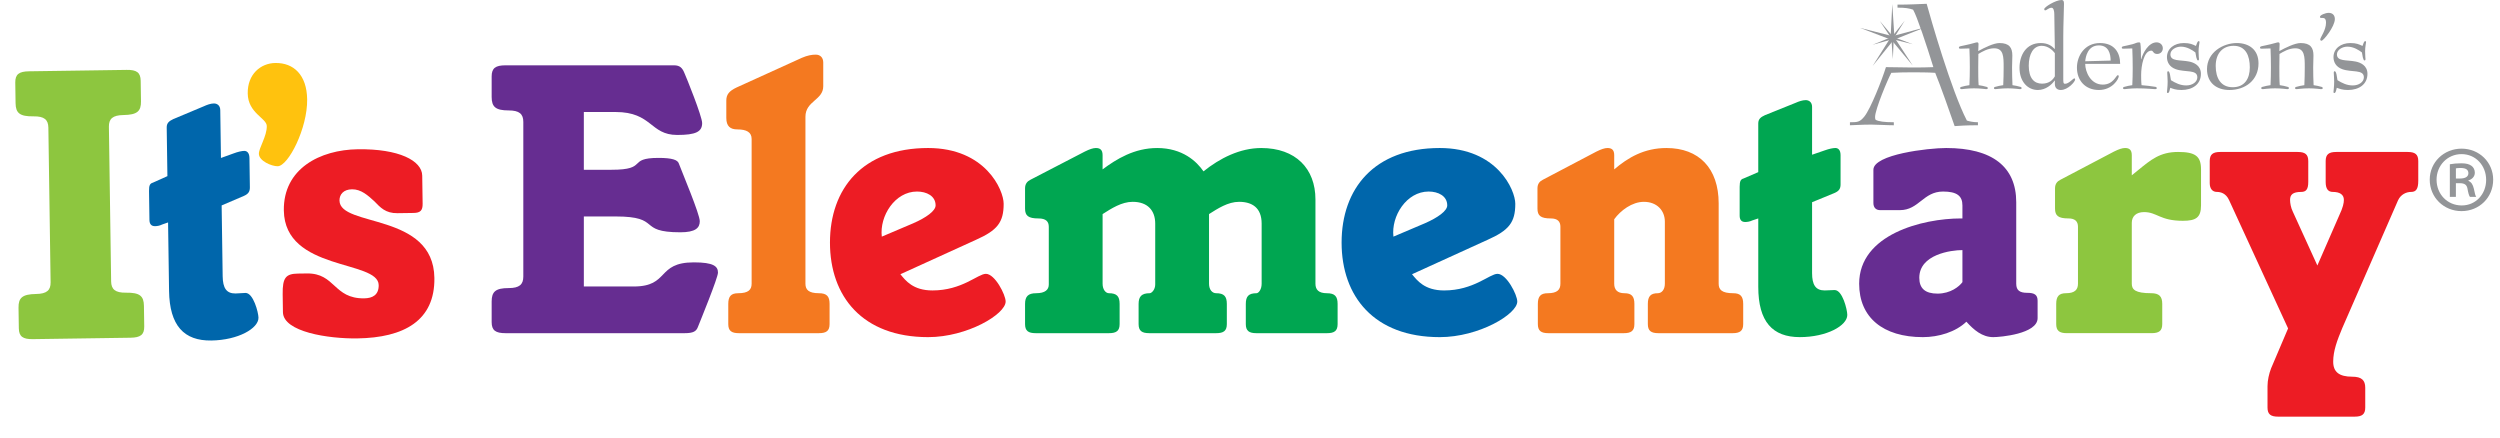
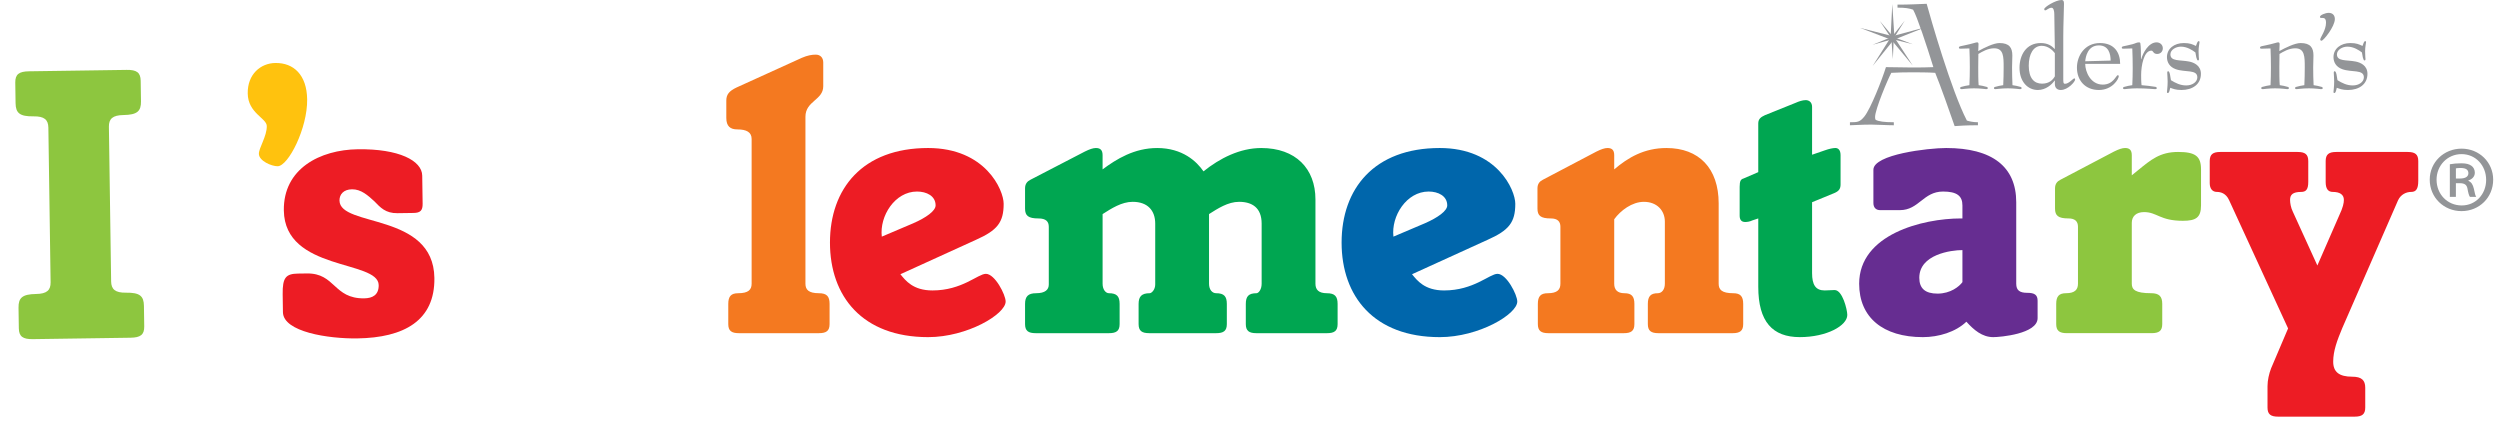
<svg xmlns="http://www.w3.org/2000/svg" id="a" width="400.024" height="70.156" viewBox="0 0 400.024 70.156">
  <defs>
    <style>.b{fill:#ffc20e;}.c{fill:#939598;}.d{fill:#662d91;}.e{fill:#f47920;}.f{fill:#8dc63f;}.g{fill:#0066ab;}.h{fill:#ed1c24;}.i{fill:#00a651;}</style>
  </defs>
  <g>
    <path class="f" d="M17.783,45.03c.018,1.266,.659,1.826,2.369,1.802,2.215-.032,2.857,.528,2.879,2.111l.048,3.292c.019,1.329-.608,1.781-2.19,1.804l-15.636,.227c-1.583,.022-2.222-.412-2.241-1.741l-.048-3.292c-.022-1.583,.602-2.161,2.818-2.193,1.709-.024,2.333-.603,2.315-1.868l-.358-24.752c-.018-1.267-.659-1.827-2.368-1.802-2.216,.032-2.857-.528-2.879-2.11l-.048-3.292c-.019-1.33,.607-1.783,2.19-1.806l15.636-.226c1.582-.023,2.222,.411,2.241,1.741l.048,3.292c.022,1.582-.603,2.161-2.818,2.192-1.71,.025-2.334,.604-2.316,1.87l.358,24.752Z" />
-     <path class="g" d="M26.892,35.591l-.944,.33c-.377,.195-.82,.265-1.136,.269-.57,.009-.891-.303-.901-1l-.066-4.621c-.014-.95,.172-1.206,.613-1.339l2.328-1.046-.112-7.786c-.01-.696,.365-1.018,1.057-1.345l4.846-2.032c.566-.261,1.133-.46,1.639-.467,.507-.007,1.018,.302,1.028,1.062l.111,7.66,2.016-.727c.693-.263,1.324-.399,1.704-.405s.826,.242,.839,1.128l.067,4.685c.01,.696-.237,1.08-.992,1.407l-3.524,1.507,.164,11.331c.027,1.898,.61,2.777,2.066,2.756,.506-.007,1.139-.08,1.581-.086,1.266-.019,2.071,3.136,2.083,3.959,.025,1.709-3.24,3.593-7.544,3.654-4.368,.064-6.683-2.372-6.763-7.943l-.158-10.951Z" />
    <path class="b" d="M44.063,10.079c2.912-.043,5.029,1.891,5.085,5.815,.067,4.621-3.011,10.681-4.72,10.706-.95,.014-2.988-.844-3.005-1.983-.014-.949,1.29-2.804,1.266-4.451-.018-1.266-3.005-2.046-3.051-5.211-.045-3.102,2.082-4.843,4.424-4.877Z" />
    <path class="h" d="M45.23,47.102c-.04-2.722,.522-3.299,2.484-3.328l1.393-.019c4.558-.066,4.237,4.054,9.175,3.982,1.329-.019,2.334-.541,2.312-2.123-.059-4.052-15.037-2.188-15.178-11.937-.097-6.709,5.811-9.708,11.825-9.795,6.583-.095,10.283,1.815,10.318,4.22l.065,4.494c.016,1.076-.359,1.461-1.435,1.477l-2.596,.037c-1.898,.027-2.735-.91-3.7-1.909-1.026-.935-2.117-1.933-3.573-1.912-1.393,.02-2.014,.853-2,1.802,.062,4.305,15.033,1.873,15.185,12.38,.099,6.836-4.864,9.567-12.333,9.676-4.621,.066-11.855-1.031-11.901-4.197l-.041-2.849Z" />
  </g>
  <g>
-     <path class="d" d="M93.42,27.165h4.432c5.951,0,2.406-1.899,7.534-1.899,2.153,0,3.039,.317,3.229,.886,.57,1.52,3.356,8.104,3.356,9.243,0,1.076-.697,1.773-3.103,1.773-7.027,0-2.849-2.533-10.382-2.533h-5.065v11.206h7.977c5.761,0,3.608-3.861,9.623-3.861,3.166,0,3.862,.633,3.862,1.645,0,.823-2.849,7.787-3.229,8.737-.253,.633-.696,.949-2.089,.949h-28.679c-1.583,0-2.216-.443-2.216-1.772v-3.292c0-1.583,.633-2.152,2.723-2.152,1.709,0,2.342-.57,2.342-1.836V19.505c0-1.267-.633-1.836-2.342-1.836-2.089,0-2.723-.57-2.723-2.153v-3.292c0-1.33,.633-1.772,2.216-1.772h26.97c.95,0,1.33,.443,1.646,1.203,.316,.696,2.849,6.964,2.849,8.04,0,1.393-1.013,1.899-3.989,1.899-4.368,0-3.988-3.672-9.876-3.672h-5.065v9.243Z" />
    <path class="e" d="M118.241,53.312c-1.203,0-1.71-.38-1.71-1.456v-3.228c0-1.203,.443-1.71,1.583-1.71,1.646,0,2.153-.569,2.153-1.52V22.227c0-1.076-.823-1.52-2.279-1.52-1.14,0-1.772-.506-1.772-1.836v-2.786c0-.95,.443-1.52,1.646-2.089l10.446-4.748c.886-.38,1.583-.506,2.216-.506,.696,0,1.203,.443,1.203,1.266v3.798c0,2.216-2.849,2.343-2.849,4.875v26.716c0,.95,.506,1.52,2.152,1.52,1.266,0,1.71,.507,1.71,1.71v3.228c0,1.076-.506,1.456-1.71,1.456h-12.788Z" />
    <path class="h" d="M144.072,43.879c.823,1.013,2.026,2.596,5.128,2.596,4.748,0,7.281-2.659,8.547-2.659,1.456,0,3.166,3.356,3.166,4.432,0,2.025-6.141,5.697-12.409,5.697-10.509,0-15.701-6.521-15.701-15.131s5.191-15.13,15.701-15.13c9.18,0,12.092,6.71,12.092,8.926,0,2.976-1.013,4.242-4.431,5.762l-12.092,5.508Zm2.089-8.167c2.026-.887,3.545-1.963,3.545-2.849,0-1.52-1.456-2.216-2.976-2.216-3.545,0-6.015,3.925-5.635,7.217l5.065-2.152Z" />
    <path class="i" d="M167.816,36.282c0-.823-.443-1.329-1.646-1.329-1.646,0-2.152-.443-2.152-1.583v-3.228c0-.76,.38-1.14,.886-1.393l8.673-4.495c.76-.38,1.33-.57,1.772-.57,.633,0,1.076,.253,1.076,1.14v2.279c2.216-1.646,5.065-3.418,8.737-3.418,4.052,0,6.331,2.152,7.407,3.735,2.596-2.089,5.824-3.735,9.243-3.735,5.508,0,8.673,3.292,8.673,8.23v13.484c0,.95,.507,1.52,1.836,1.52,1.267,0,1.71,.507,1.71,1.71v3.228c0,1.076-.506,1.456-1.71,1.456h-11.269c-1.203,0-1.71-.38-1.71-1.456v-3.228c0-1.203,.443-1.71,1.71-1.71,.316,0,.823-.569,.823-1.52v-9.623c0-2.532-1.52-3.482-3.608-3.482-1.773,0-3.419,1.076-4.811,1.962v11.142c0,.95,.506,1.52,1.14,1.52,1.266,0,1.709,.507,1.709,1.71v3.228c0,1.076-.506,1.456-1.709,1.456h-10.699c-1.203,0-1.71-.38-1.71-1.456v-3.228c0-1.203,.506-1.71,1.772-1.71,.317,0,.887-.569,.887-1.393v-9.749c0-2.089-1.203-3.482-3.609-3.482-1.772,0-3.418,1.076-4.811,1.962v11.142c0,.95,.507,1.52,1.013,1.52,1.266,0,1.71,.507,1.71,1.71v3.228c0,1.076-.507,1.456-1.71,1.456h-11.712c-1.203,0-1.709-.38-1.709-1.456v-3.228c0-1.203,.506-1.71,1.772-1.71,1.456,0,2.026-.569,2.026-1.393v-9.243Z" />
    <path class="g" d="M225.938,43.879c.823,1.013,2.026,2.596,5.128,2.596,4.748,0,7.281-2.659,8.547-2.659,1.456,0,3.166,3.356,3.166,4.432,0,2.025-6.141,5.697-12.409,5.697-10.509,0-15.701-6.521-15.701-15.131s5.191-15.13,15.701-15.13c9.18,0,12.092,6.71,12.092,8.926,0,2.976-1.013,4.242-4.432,5.762l-12.092,5.508Zm2.089-8.167c2.026-.887,3.545-1.963,3.545-2.849,0-1.52-1.456-2.216-2.976-2.216-3.545,0-6.015,3.925-5.635,7.217l5.065-2.152Z" />
    <path class="e" d="M249.681,36.282c0-.823-.443-1.329-1.52-1.329-1.646,0-2.152-.443-2.152-1.583v-3.228c0-.76,.38-1.14,.886-1.393l8.547-4.495c.76-.38,1.33-.57,1.772-.57,.633,0,1.076,.253,1.076,1.14v2.279c2.216-1.899,4.811-3.418,8.357-3.418,5.191,0,8.357,3.228,8.357,8.863v12.851c0,.95,.506,1.52,2.342,1.52,1.14,0,1.583,.507,1.583,1.71v3.228c0,1.076-.506,1.456-1.709,1.456h-11.839c-1.203,0-1.71-.38-1.71-1.456v-3.228c0-1.203,.443-1.71,1.583-1.71,.633,0,1.139-.569,1.139-1.52v-9.939c0-1.772-1.266-3.166-3.355-3.166-1.899,0-3.735,1.393-4.748,2.786v10.319c0,.95,.507,1.52,1.646,1.52s1.583,.507,1.583,1.71v3.228c0,1.076-.506,1.456-1.71,1.456h-12.029c-1.203,0-1.709-.38-1.709-1.456v-3.228c0-1.203,.443-1.71,1.583-1.71,1.52,0,2.026-.569,2.026-1.52v-9.116Z" />
    <path class="i" d="M281.338,34.952l-.95,.316c-.38,.19-.823,.253-1.14,.253-.57,0-.886-.317-.886-1.013v-4.622c0-.95,.19-1.203,.633-1.33l2.343-1.013v-7.787c0-.696,.38-1.013,1.076-1.33l4.875-1.962c.57-.253,1.14-.443,1.647-.443,.506,0,1.013,.317,1.013,1.077v7.66l2.026-.696c.696-.253,1.33-.38,1.71-.38s.823,.253,.823,1.14v4.685c0,.696-.253,1.076-1.013,1.393l-3.545,1.456v11.332c0,1.899,.57,2.786,2.026,2.786,.506,0,1.14-.064,1.583-.064,1.267,0,2.026,3.165,2.026,3.988,0,1.709-3.292,3.545-7.597,3.545-4.369,0-6.647-2.469-6.647-8.04v-10.952Z" />
    <path class="d" d="M322.617,45.398c0,1.077,.57,1.457,1.773,1.457,1.139,0,1.646,.316,1.646,1.266v2.786c0,2.532-6.015,3.038-7.091,3.038-1.772,0-3.102-1.14-4.305-2.469-1.71,1.647-4.432,2.469-6.964,2.469-6.394,0-10.192-3.165-10.192-8.547,0-7.913,10.192-10.445,16.27-10.445h.253v-2.089c0-1.52-.886-2.216-3.102-2.216-3.166,0-3.862,2.976-6.901,2.976h-3.166c-.633,0-1.076-.38-1.076-1.14v-5.318c0-2.469,8.8-3.482,11.649-3.482,7.344,0,11.206,2.976,11.206,8.673v13.041Zm-8.61-5.381c-1.836,0-6.901,.696-6.901,4.432,0,1.709,.95,2.532,2.913,2.532,2.089,0,3.482-1.14,3.988-1.836v-5.128Z" />
    <path class="f" d="M328.824,30.141c0-.76,.38-1.14,.887-1.393l8.546-4.495c.76-.38,1.33-.57,1.773-.57,.633,0,1.076,.253,1.076,1.14v3.228l1.013-.823c2.026-1.646,3.482-2.913,6.394-2.913,2.785,0,3.672,.697,3.672,2.786v5.761c0,1.962-.823,2.469-2.913,2.469-3.672,0-4.115-1.393-6.204-1.393-1.266,0-1.962,.696-1.962,1.71v9.749c0,.95,.57,1.52,3.102,1.52,1.266,0,1.772,.507,1.772,1.71v3.228c0,1.076-.506,1.456-1.709,1.456h-13.548c-1.203,0-1.71-.38-1.71-1.456v-3.228c0-1.203,.443-1.71,1.583-1.71,1.393,0,1.899-.569,1.899-1.52v-9.116c0-.823-.443-1.329-1.519-1.329-1.646,0-2.153-.443-2.153-1.583v-3.228Z" />
    <path class="h" d="M367.635,24.316c1.203,0,1.709,.38,1.709,1.456v3.355c0,1.203-.38,1.583-1.139,1.583-1.33,0-1.773,.443-1.773,1.266,0,.506,.127,1.266,.443,1.899l3.925,8.609,3.482-7.977c.633-1.33,.76-2.026,.76-2.532,0-.823-.633-1.266-1.772-1.266-.76,0-1.14-.507-1.14-1.583v-3.355c0-1.077,.507-1.456,1.709-1.456h11.396c1.203,0,1.71,.38,1.71,1.456v3.165c0,1.33-.38,1.773-1.14,1.773s-1.647,.38-2.09,1.33l-8.926,20.448c-.823,1.963-1.456,3.672-1.456,5.382,0,1.645,.949,2.405,3.038,2.405,1.52,0,2.09,.57,2.09,1.772v3.166c0,1.076-.507,1.456-1.71,1.456h-12.218c-1.203,0-1.71-.38-1.71-1.456v-3.419c0-.949,.253-2.026,.57-2.849l2.722-6.394-9.433-20.512c-.507-1.14-1.393-1.33-1.963-1.33-.696,0-1.14-.507-1.14-1.393v-3.545c0-1.077,.507-1.456,1.71-1.456h12.345Z" />
  </g>
  <path class="c" d="M303.622,.741c1.983,0,3.081-.08,4.663-.134,.616,2.252,3.941,13.886,6.434,18.684,.322,.107,.965,.269,1.771,.269v.481c-1.798,0-3.031,.083-3.729,.136-.669-1.958-2.304-6.569-3.108-8.525-1.072-.081-2.921-.081-3.833-.081-.724,0-2.52,.027-3.191,.081-.563,1.019-2.6,5.87-2.6,7.076,0,.19,.028,.351,.082,.43,.428,.269,1.393,.402,2.921,.402v.481c-1.206,0-2.627-.106-3.619-.106-1.609,0-2.761,.106-3.405,.106v-.481c1.233,0,1.581-.027,2.305-.911,1.019-1.26,2.843-5.926,3.458-7.908,1.393,.026,3.324,.054,3.861,.054,1.715,0,2.734,0,3.725-.054-1.124-3.618-2.599-8.094-3.242-9.194-.617-.217-1.261-.324-2.493-.324v-.481Z" />
  <polygon class="c" points="306.062 10.496 302.827 6.602 299.65 10.543 302.353 6.264 297.621 4.46 302.528 5.71 302.782 .651 303.111 5.702 307.999 4.383 303.295 6.259 306.062 10.496" />
  <polygon class="c" points="306.06 7.074 303.01 6.319 302.873 9.463 302.647 6.326 299.618 7.167 302.53 5.982 300.793 3.361 302.82 5.767 304.776 3.305 303.116 5.974 306.06 7.074" />
  <g>
    <path class="c" d="M323.229,14.266c-.177,0-.906-.131-1.966-.131-1.061,0-1.79,.131-1.966,.131-.11,0-.242-.022-.242-.154,0-.132,.068-.198,.222-.22,.331-.112,.838-.2,1.258-.265,.045-.576,.067-2.19,.067-2.851,0-1.701,0-3.048-1.525-3.048-1.017,0-1.923,.551-2.519,.905,0,.707-.022,1.413-.022,2.143,0,.661,0,2.275,.065,2.851,.42,.065,.906,.152,1.238,.265,.154,.021,.221,.088,.221,.22,0,.132-.132,.154-.242,.154-.176,0-.907-.131-1.968-.131-1.06,0-1.788,.131-1.966,.131-.111,0-.242-.022-.242-.154,0-.132,.066-.198,.22-.22,.332-.112,.84-.2,1.261-.265,.044-.576,.066-2.19,.066-2.851,0-.685-.021-2.431-.066-3.027-.178,0-1.216,.043-1.48,.043-.11,0-.2-.043-.2-.154,0-.288,.22-.198,1.746-.574,.751-.177,.972-.288,1.171-.288,.177,0,.221,.133,.221,.288,0,.177-.044,.818-.044,1.105,.972-.531,2.473-1.282,3.401-1.282,1.59,0,2.055,.774,2.055,1.988,0,.641-.044,1.303-.044,1.901,0,.661,.024,2.275,.066,2.851,.421,.065,.907,.152,1.239,.265,.154,.021,.22,.088,.22,.22,0,.132-.132,.154-.242,.154Z" />
    <path class="c" d="M330.143,12.501c0,.684,0,.904,.287,.904,.62,0,1.282-.861,1.48-.861,.11,0,.132,.088,.132,.177,0,.353-1.148,1.679-2.297,1.679-.552,0-.949-.31-.949-.972v-.53h-.045c-.441,.641-1.414,1.503-2.672,1.503-1.613,0-2.938-1.326-2.938-3.556,0-2.035,1.081-3.956,3.38-3.956,1.126,0,1.746,.419,2.276,.971,0-1.833-.088-3.574-.088-5.605,0-.464-.111-1.016-.442-1.016-.443,0-.796,.418-1.017,.418-.11,0-.155-.089-.155-.197,0-.331,1.834-1.458,2.763-1.458,.397,0,.397,.331,.397,.684,0,1.127-.111,3.131-.111,5.21v6.607Zm-1.347-4c-.331-.443-1.083-1.171-2.1-1.171-1.347,0-2.076,1.325-2.076,3.182,0,2.032,.883,2.873,2.122,2.873,1.194,0,1.745-.643,2.054-1.171v-3.712Z" />
    <path class="c" d="M333.655,10.224c0,1.259,.861,3.314,2.807,3.314,1.723,0,2.121-1.503,2.407-1.503,.09,0,.155,.068,.155,.155,0,.442-1.016,2.21-3.18,2.21-2.166,0-3.514-1.503-3.514-3.579,0-1.857,1.216-3.933,3.69-3.933,2.276,0,3.225,1.502,3.225,3.336h-5.589Zm4.065-.529c0-1.061-.308-2.431-1.877-2.431-1.791,0-2.122,1.812-2.188,2.539l4.065-.108Z" />
    <path class="c" d="M342.625,9.451c.244-.929,1.149-2.674,2.452-2.674,.53,0,.995,.377,.995,.952,0,.507-.375,.905-.905,.905-.664,0-.598-.531-.929-.531-1.215,0-1.635,2.452-1.635,3.888,0,.332,0,1.127,.066,1.637,.684,.065,1.612,.152,2.209,.265,.154,.021,.221,.088,.221,.22,0,.132-.133,.154-.243,.154-.265,0-1.348-.131-2.938-.131-1.061,0-1.791,.131-1.967,.131-.111,0-.243-.022-.243-.154,0-.132,.065-.198,.222-.22,.33-.112,.839-.2,1.257-.265,.045-.532,.067-2.077,.067-2.698,0-.684-.022-2.584-.067-3.18-.176,0-1.215,.043-1.479,.043-.111,0-.2-.043-.2-.154,0-.288,.223-.175,1.746-.574,.42-.11,.641-.288,1.016-.288,.177,0,.222,.133,.222,.288,.065,.287,.088,1.59,.088,2.386h.044Z" />
    <path class="c" d="M351.86,9.495c0,.088-.067,.178-.155,.178-.242,0-.354-.906-.42-1.283-.464-.353-1.325-.926-2.32-.926-.818,0-1.678,.506-1.678,1.236,0,1.149,1.523,.862,3.004,1.149,.751,.154,1.877,.62,1.877,1.966,0,1.68-1.347,2.586-3.115,2.586-.927,0-1.348-.199-1.789-.354-.089,.354-.155,.84-.397,.84-.089,0-.133-.067-.133-.154,0-.199,.11-.796,.11-1.702,0-.619-.066-1.127-.066-1.413,0-.133,.044-.22,.154-.22,.265,0,.355,.927,.442,1.436,.752,.464,1.503,.839,2.453,.839,.971,0,1.767-.553,1.767-1.304,0-1.303-1.966-.751-3.468-1.303-.973-.355-1.392-1.105-1.392-1.921,0-1.371,1.171-2.255,2.696-2.255,.994,0,1.368,.2,1.943,.464,.133-.354,.244-.772,.442-.772,.088,0,.133,.045,.133,.153,0,.155-.155,.775-.155,1.458,0,.861,.067,1.149,.067,1.304Z" />
-     <path class="c" d="M361.382,10.137c0,2.695-2.099,4.263-4.662,4.263-1.989,0-3.579-1.104-3.579-3.336,0-2.675,2.562-4.177,4.772-4.177,1.921,0,3.469,1.038,3.469,3.249Zm-4.131,3.82c1.944,0,2.739-1.413,2.739-3.181,0-1.835-.641-3.447-2.586-3.447-1.657,0-2.871,1.105-2.871,3.225,0,1.969,.839,3.403,2.718,3.403Z" />
    <path class="c" d="M371.412,14.266c-.178,0-.907-.131-1.967-.131-1.06,0-1.789,.131-1.966,.131-.111,0-.243-.022-.243-.154,0-.132,.066-.198,.221-.22,.331-.112,.84-.2,1.26-.265,.045-.576,.066-2.19,.066-2.851,0-1.701,0-3.048-1.526-3.048-1.015,0-1.922,.551-2.517,.905,0,.707-.024,1.413-.024,2.143,0,.661,0,2.275,.067,2.851,.42,.065,.906,.152,1.238,.265,.155,.021,.22,.088,.22,.22,0,.132-.133,.154-.243,.154-.176,0-.905-.131-1.965-.131-1.062,0-1.79,.131-1.968,.131-.109,0-.242-.022-.242-.154,0-.132,.067-.198,.22-.22,.333-.112,.841-.2,1.261-.265,.044-.576,.065-2.19,.065-2.851,0-.685-.021-2.431-.065-3.027-.177,0-1.216,.043-1.48,.043-.109,0-.2-.043-.2-.154,0-.288,.221-.198,1.745-.574,.752-.177,.974-.288,1.17-.288,.178,0,.222,.133,.222,.288,0,.177-.044,.818-.044,1.105,.973-.531,2.475-1.282,3.404-1.282,1.59,0,2.053,.774,2.053,1.988,0,.641-.043,1.303-.043,1.901,0,.661,.021,2.275,.067,2.851,.419,.065,.905,.152,1.237,.265,.154,.021,.22,.088,.22,.22,0,.132-.133,.154-.243,.154Z" />
    <path class="c" d="M371.412,2.873c-.134,0-.199-.067-.199-.175,0-.289,.883-.642,1.392-.642,.685,0,.994,.443,.994,.994,0,1.194-1.811,3.469-2.144,3.469-.109,0-.197-.088-.197-.199,0-.33,.927-1.457,.927-2.696,0-.442-.109-.75-.53-.75h-.242Z" />
    <path class="c" d="M378.504,9.495c0,.088-.067,.178-.155,.178-.243,0-.354-.906-.419-1.283-.465-.353-1.326-.926-2.321-.926-.817,0-1.678,.506-1.678,1.236,0,1.149,1.524,.862,3.005,1.149,.75,.154,1.878,.62,1.878,1.966,0,1.68-1.349,2.586-3.116,2.586-.927,0-1.346-.199-1.788-.354-.091,.354-.156,.84-.4,.84-.088,0-.132-.067-.132-.154,0-.199,.111-.796,.111-1.702,0-.619-.067-1.127-.067-1.413,0-.133,.043-.22,.155-.22,.266,0,.354,.927,.442,1.436,.752,.464,1.504,.839,2.453,.839,.971,0,1.768-.553,1.768-1.304,0-1.303-1.968-.751-3.469-1.303-.973-.355-1.392-1.105-1.392-1.921,0-1.371,1.171-2.255,2.696-2.255,.994,0,1.369,.2,1.944,.464,.133-.354,.243-.772,.442-.772,.086,0,.132,.045,.132,.153,0,.155-.154,.775-.154,1.458,0,.861,.067,1.149,.067,1.304Z" />
  </g>
  <path class="c" d="M398.932,28.752c0,2.843-2.218,5.029-5.06,5.029s-5.092-2.186-5.092-5.029c0-2.78,2.249-4.966,5.092-4.966s5.06,2.187,5.06,4.966Zm-9.058,0c0,2.312,1.718,4.123,4.029,4.123,2.249,0,3.904-1.812,3.904-4.092s-1.655-4.123-3.936-4.123-3.998,1.843-3.998,4.091Zm3.092,2.749h-.968v-5.216c.531-.094,1.093-.156,1.812-.156,.874,0,1.312,.156,1.655,.406,.312,.218,.531,.625,.531,1.093,0,.656-.469,1.062-1.031,1.249v.062c.469,.188,.719,.594,.875,1.25,.156,.812,.25,1.125,.375,1.312h-1c-.156-.188-.281-.656-.406-1.375-.125-.562-.468-.812-1.218-.812h-.625v2.187Zm0-2.936h.656c.719,0,1.343-.219,1.343-.844,0-.499-.311-.843-1.249-.843-.375,0-.594,.031-.75,.062v1.625Z" />
</svg>